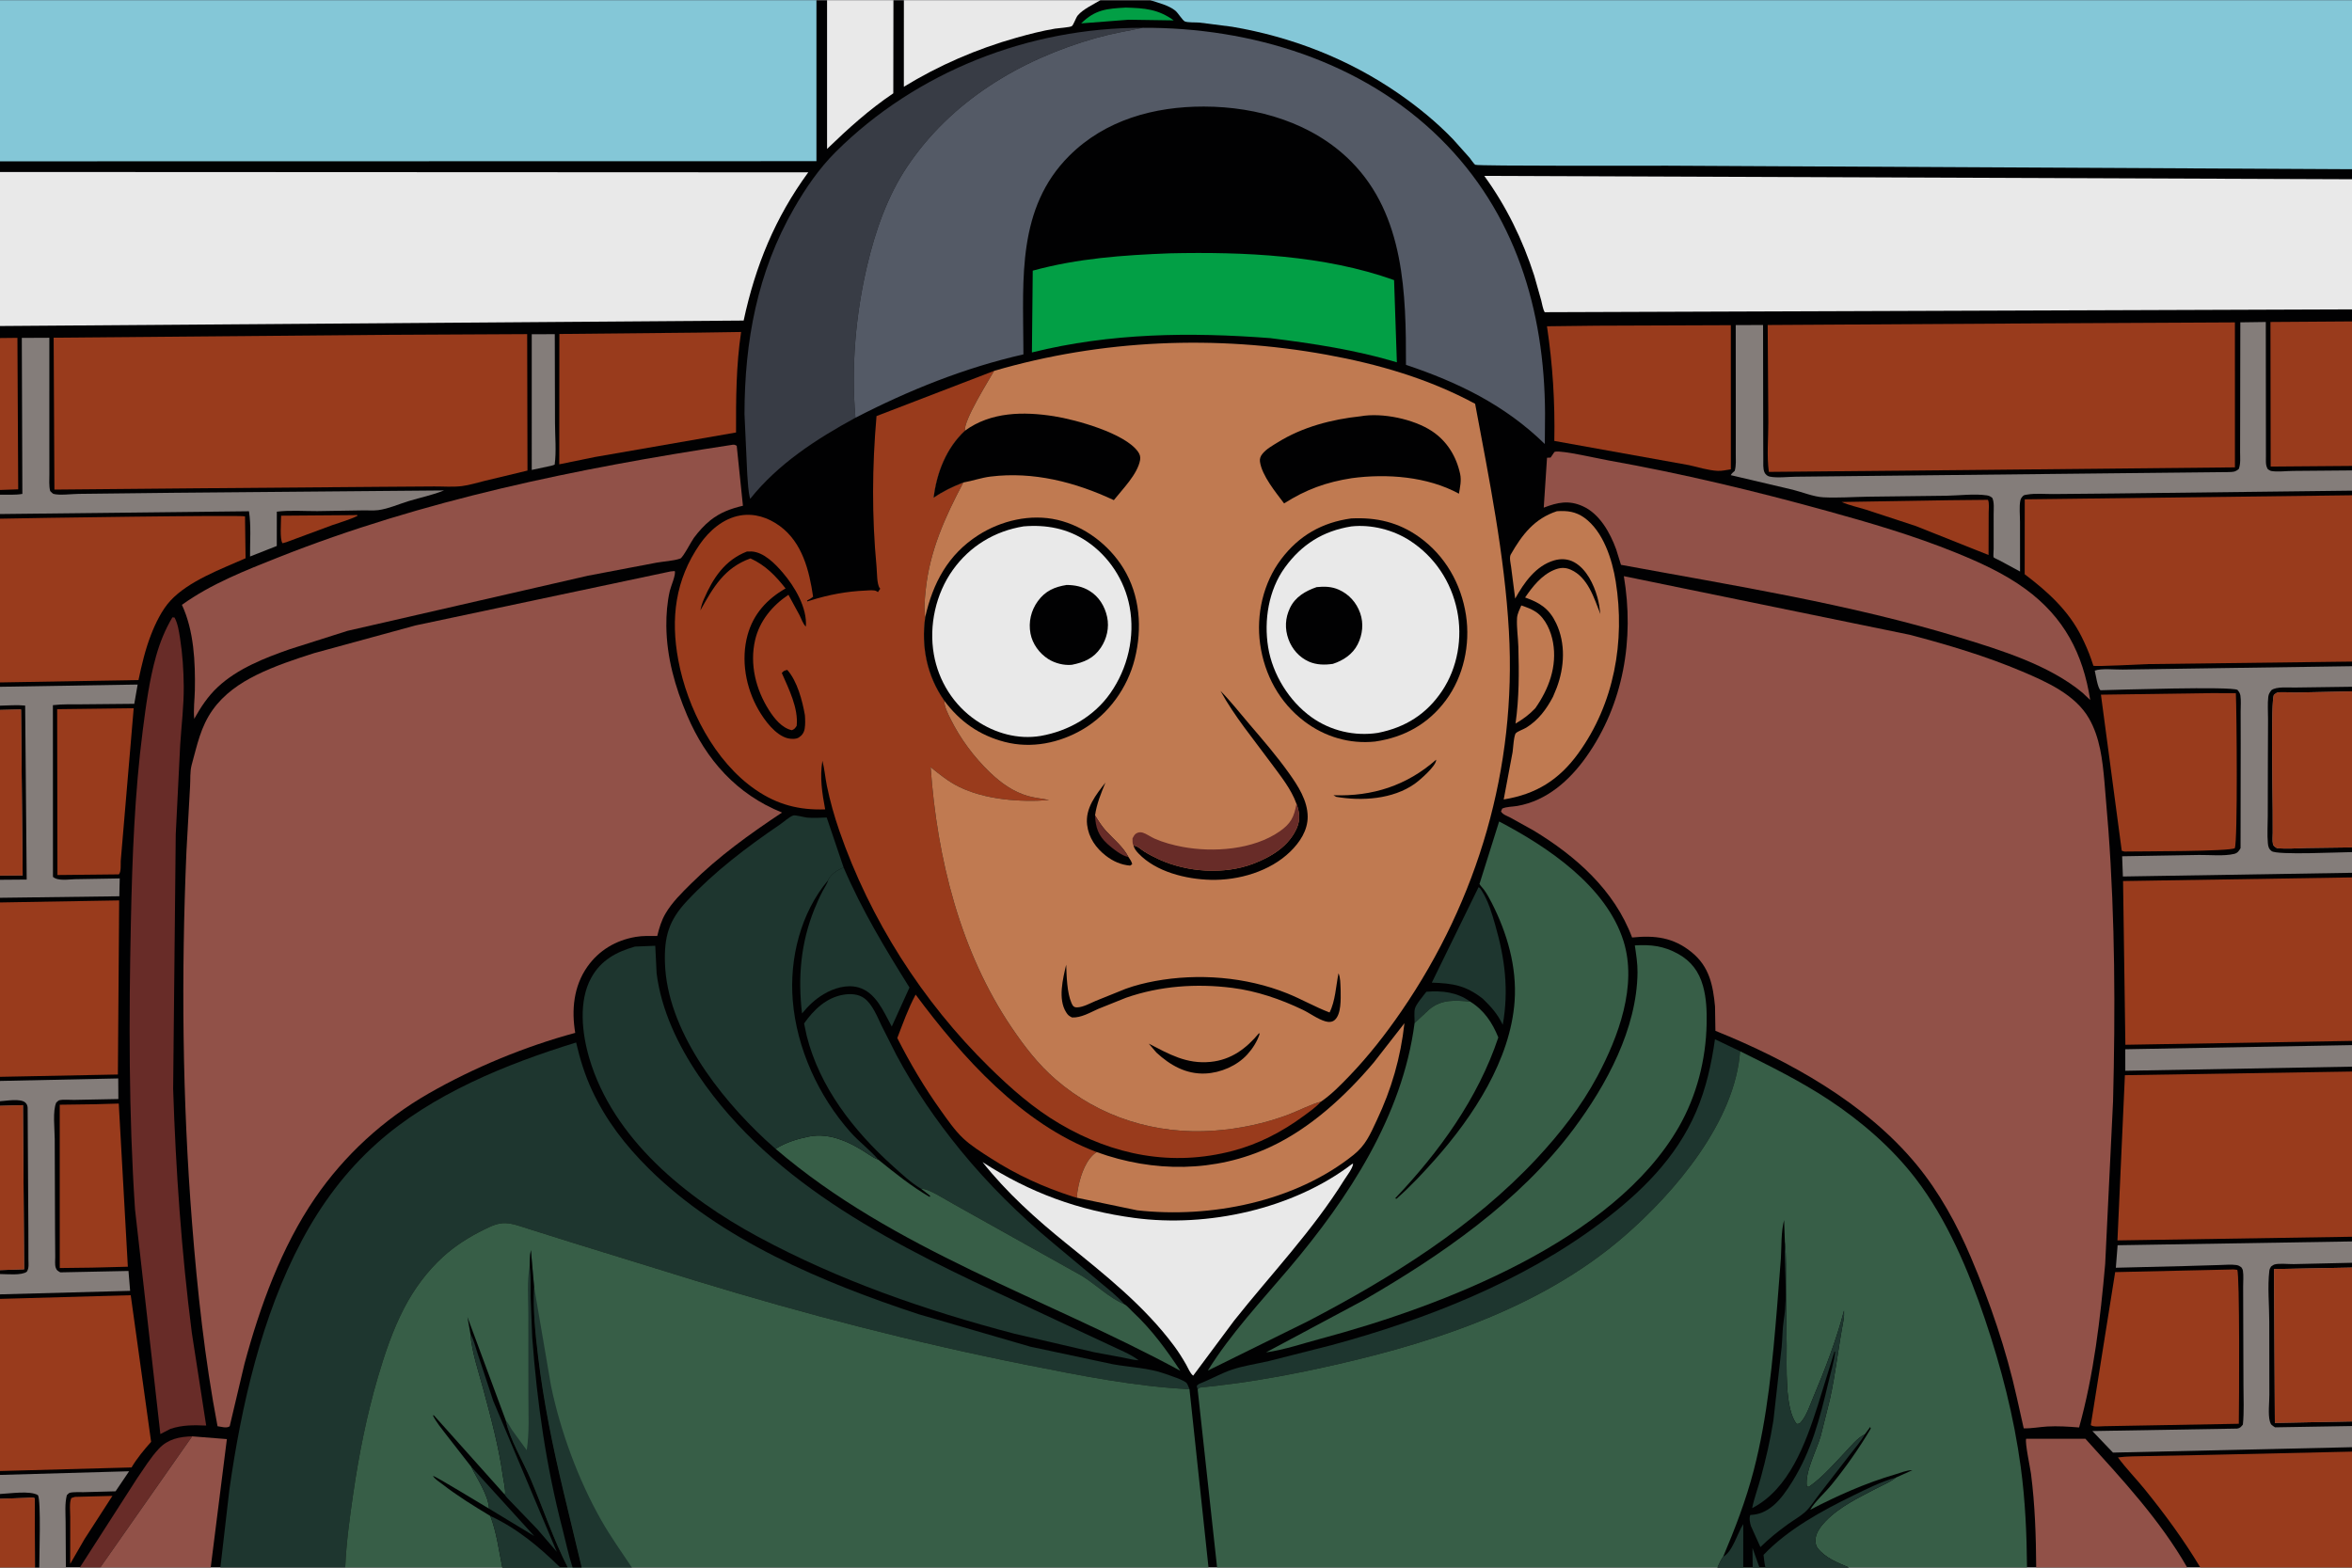
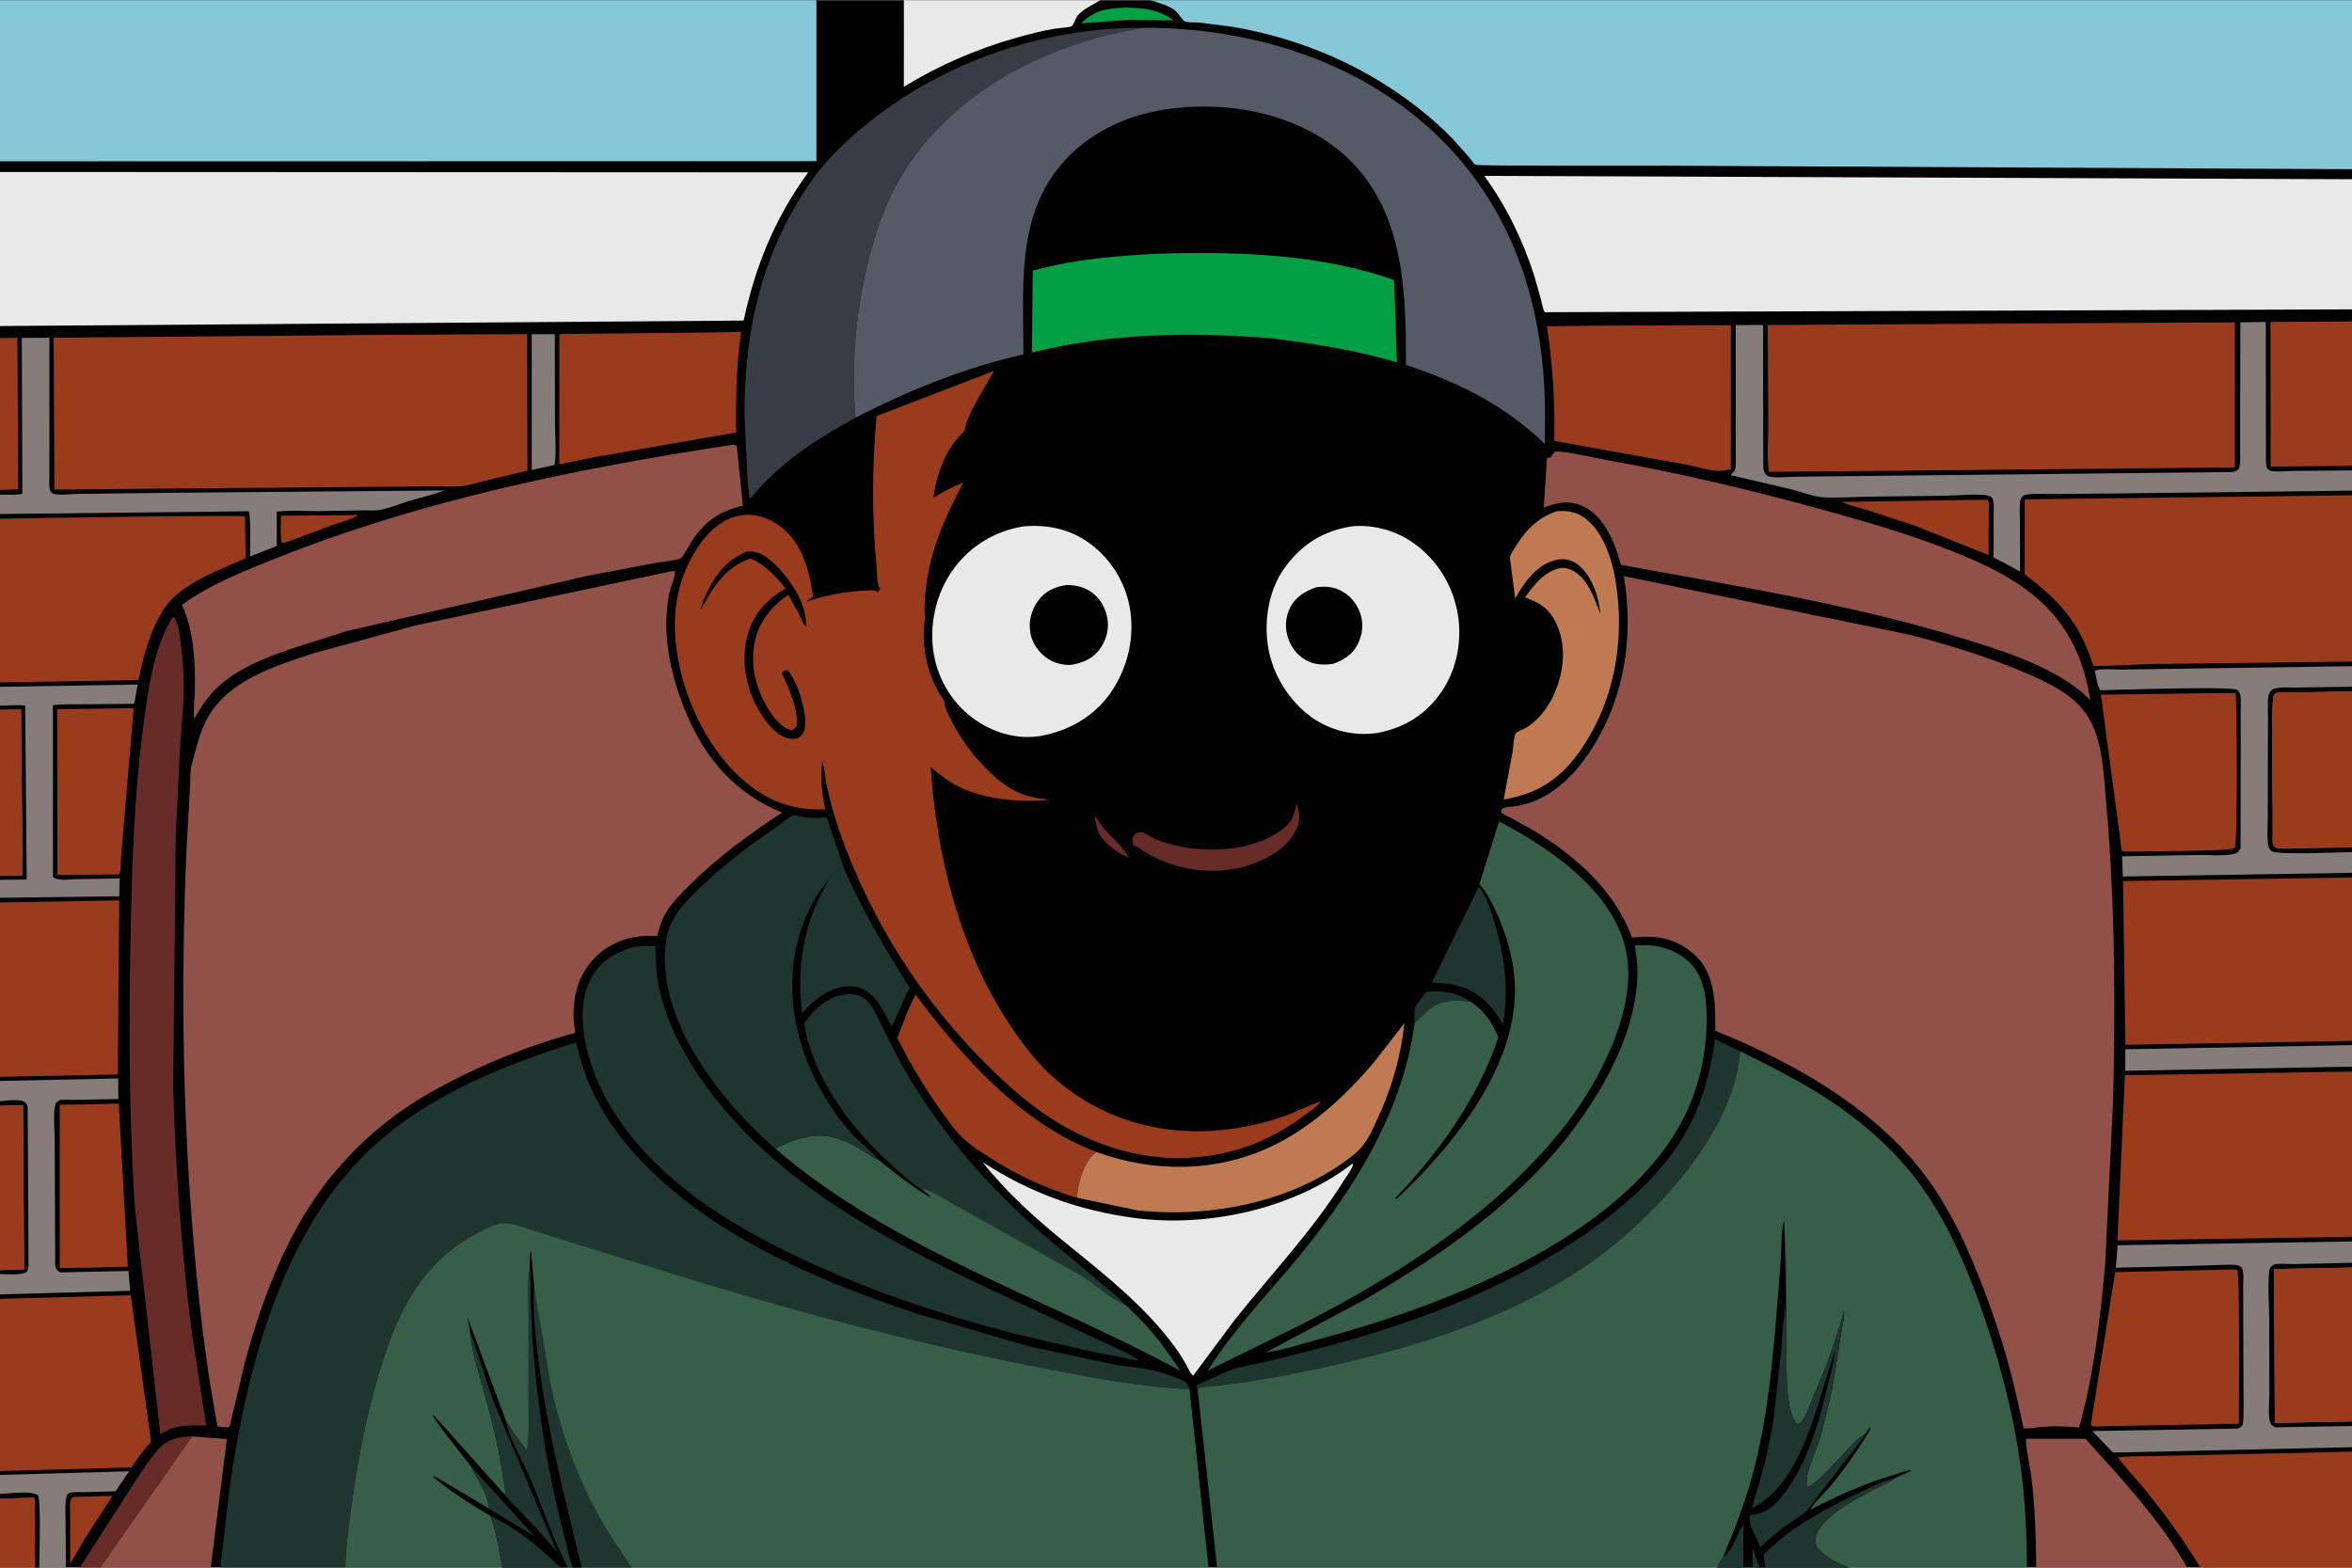
<svg xmlns="http://www.w3.org/2000/svg" version="1.1" style="display: block;" viewBox="0 0 2048 1365" width="1536" height="1024">
  <path transform="translate(0,0)" fill="rgb(1,1,2)" d="M 0 140.342 L -0 -0 L 710.919 0 L 720.167 0 L 777.957 -0 L 787.051 0 L 958.174 0 L 1001.57 0 L 2048 0 L 2048 147.207 L 2048 155.935 L 2048 269.279 L 2048 279.76 L 2048 405.615 L 2048 409.525 L 2048 427.155 L 2048 431.172 L 2048 576.024 L 2048 580.042 L 2048 597.942 L 2048 601.962 L 2048 737.853 L 2048 741.945 L 2048 759.969 L 2048 763.989 L 2048 906.387 L 2048 910.046 L 2048 928.793 L 2048 933.062 L 2048 1076.94 L 2048 1081.03 L 2048 1099.62 L 2048 1103.79 L 2048 1237.8 L 2048 1241.8 L 2048 1260.23 L 2048 1264.08 L 2048 1365 L 1915.94 1365 L 1904.5 1365 L 1773.02 1365 L 1765.02 1365 L 1609.91 1365 L 1537.26 1365 L 1532.05 1365 L 1526.15 1365 L 1517.93 1365 L 1495.45 1365 L 1059.78 1365 L 1052.3 1365 L 550.216 1365 L 506.516 1365 L 498.563 1365 L 494.415 1365 L 487.806 1365 L 437.401 1365 L 300.612 1365 L 191.902 1365 L 183.474 1365 L 87.319 1365 L 69.513 1365 L 57.364 1365 L 34.182 1365 L 30.422 1365 L -0 1365 L 0 1305.17 L 0 1300.99 L 0 1284.37 L -0 1280.99 L 0 1131.06 L 0 1127.11 L 0 1109.42 L -0 1106.02 L 0 962.925 L 0 958.929 L 0 941.248 L -0 937.665 L 0 785.791 L 0 781.735 L 0 766.057 L -0 762.377 L 0 618.147 L 0 614.405 L 0 597.963 L -0 594.17 L 0 451.572 L -0 447.517 L 0 430.662 L -0 426.559 L 0 294.236 L -0 283.771 L 0 149.614 L 0 140.342 z" />
  <path transform="translate(0,0)" fill="rgb(30,54,47)" d="M 1231.74 890.866 C 1231.83 887.293 1231.16 881.521 1232.05 878.221 C 1233.08 874.364 1239.52 866.853 1242.03 863.563 C 1255.72 862.474 1268.79 863.915 1280.17 872.167 C 1267.08 870.983 1255.37 869.956 1244.58 878.928 L 1231.74 890.866 z" />
  <path transform="translate(0,0)" fill="rgb(2,159,69)" d="M 980.321 6.443 C 996.646 6.916 1008.37 7.737 1022.04 17.6 L 982.772 17.009 L 941.431 20.206 C 953.672 8.131 963.767 7.336 980.321 6.443 z" />
  <path transform="translate(0,0)" fill="rgb(153,59,28)" d="M 307.518 448.474 L 311 448.337 L 311.264 449.078 C 304.563 452.495 296.623 454.569 289.522 457.116 L 249.321 472.027 L 246 472.957 C 243.42 469.505 244.814 454.026 244.786 448.96 L 307.518 448.474 z" />
  <path transform="translate(0,0)" fill="rgb(153,59,28)" d="M 65.249 1303.5 L 97.877 1302.64 L 73.545 1340.34 L 61.134 1361.84 L 61.154 1321.02 C 61.167 1316.44 60.189 1308.53 62.126 1304.5 L 65.249 1303.5 z" />
  <path transform="translate(0,0)" fill="rgb(153,59,28)" d="M 0 294.236 L 15.169 294.069 L 15.852 425.993 L -0 426.559 L 0 294.236 z" />
  <path transform="translate(0,0)" fill="rgb(104,44,40)" d="M 69.513 1365 L 119.106 1287.79 C 125.211 1278.97 131.023 1269.35 138.379 1261.5 C 146.233 1253.11 156.31 1251.05 167.319 1250.78 L 87.319 1365 L 69.513 1365 z" />
  <path transform="translate(0,0)" fill="rgb(132,125,122)" d="M 463.018 290.949 L 483.074 290.863 L 483.264 368.136 C 483.301 379.803 484.554 393.056 482.984 404.5 L 479.88 405.5 L 463.022 409.11 L 463.018 290.949 z" />
-   <path transform="translate(0,0)" fill="rgb(192,122,81)" d="M 1324.68 527.131 C 1329.02 528.59 1333.67 530.249 1337.48 532.826 C 1345.85 538.491 1350.62 549.805 1352.31 559.458 C 1355.96 580.263 1348.66 599.805 1336.89 616.615 C 1331.63 622.207 1326.19 626.165 1319.63 630.016 C 1322.81 607.718 1322.74 585.616 1322.11 563.146 C 1321.87 554.937 1320.48 546.209 1320.96 538.085 C 1321.18 534.412 1323.23 530.478 1324.68 527.131 z" />
  <path transform="translate(0,0)" fill="rgb(153,59,28)" d="M 1696.77 435.5 L 1730.97 435.149 C 1732.36 437.363 1731.64 443.81 1731.64 446.501 L 1731.53 483.209 L 1668.19 457.969 L 1624.86 443.734 C 1617.83 441.526 1610.28 439.976 1603.53 437.013 L 1696.77 435.5 z" />
  <path transform="translate(0,0)" fill="rgb(30,54,47)" d="M 1287.45 772.5 C 1288.73 773.18 1288.99 773.612 1289.74 774.812 L 1290.3 775.712 C 1296.06 784.818 1299.02 795.189 1301.98 805.474 C 1310.44 834.782 1313.88 862.112 1308.52 892.34 C 1304.01 882.927 1298.54 876.809 1291.13 869.644 C 1276.25 858.003 1265.08 856.228 1246.75 855.642 L 1287.45 772.5 z" />
  <path transform="translate(0,0)" fill="rgb(132,125,122)" d="M 2048 910.046 L 2048 928.793 L 1850.6 932.389 L 1850.58 913.656 L 2048 910.046 z" />
  <path transform="translate(0,0)" fill="rgb(132,125,122)" d="M 0 1284.37 L 112.426 1281.19 L 100.622 1298.65 L 72.904 1299.39 C 69.341 1299.49 63.799 1299.05 60.5 1300.01 C 60.01 1300.15 58.672 1301.6 58.206 1302 C 56.308 1309.41 57.107 1317.79 57.135 1325.4 L 57.364 1365 L 34.182 1365 L 30.422 1365 L -0 1365 L 0 1305.17 L 0 1300.99 L 0 1284.37 z" />
  <path transform="translate(0,0)" fill="rgb(1,1,2)" d="M 0 1300.99 C 8.368 1300.65 26.113 1297.81 33.06 1302 C 35.858 1307.02 34.166 1355.95 34.182 1365 L 30.422 1365 L 30.229 1304.7 C 28.493 1303.71 24.95 1304.31 22.886 1304.38 L 0 1305.17 L 0 1300.99 z" />
  <path transform="translate(0,0)" fill="rgb(153,59,28)" d="M 0 1305.17 L 22.886 1304.38 C 24.95 1304.31 28.493 1303.71 30.229 1304.7 L 30.422 1365 L -0 1365 L 0 1305.17 z" />
-   <path transform="translate(0,0)" fill="rgb(233,233,233)" d="M 720.167 0 L 777.957 -0 L 777.836 81.101 C 756.618 95.405 738.513 111.824 720.168 129.54 L 720.167 0 z" />
  <path transform="translate(0,0)" fill="rgb(233,233,233)" d="M 787.051 0 L 958.174 0 C 952.093 3.696 943.061 7.813 938.519 13.191 C 936.776 15.255 934.826 21.476 933.299 22.581 C 931.759 23.695 921.512 24.304 918.735 24.767 C 907.278 26.677 896.091 29.585 884.917 32.728 C 850.739 42.342 817.287 56.822 787.03 75.404 L 787.051 0 z" />
  <path transform="translate(0,0)" fill="rgb(30,54,47)" d="M 734.581 755.371 C 750.447 792.397 770.638 825.823 791.92 859.89 L 776.5 893.897 C 769.453 881.035 762.715 863.926 747.224 859.733 C 737.186 857.016 725.832 860.501 717.194 865.701 C 709.593 870.277 703.994 875.621 698.373 882.464 C 694.676 851.172 697.236 821.131 709.128 791.651 C 711.343 786.16 713.73 780.807 716.5 775.571 C 718.07 772.604 720.308 769.439 721.235 766.217 L 721.256 765.767 C 724.108 760.75 729.342 757.444 734.581 755.371 z" />
  <path transform="translate(0,0)" fill="rgb(145,81,72)" d="M 167.319 1250.78 L 197.553 1253.18 L 183.474 1365 L 87.319 1365 L 167.319 1250.78 z" />
  <path transform="translate(0,0)" fill="rgb(153,59,28)" d="M 82.485 961.542 L 103.405 960.952 L 111.321 1103.05 L 80.226 1103.84 L 52.03 1104.19 L 52.007 961.955 L 82.485 961.542 z" />
  <path transform="translate(0,0)" fill="rgb(153,59,28)" d="M 49.778 617.482 L 116.415 616.644 L 105.118 749.751 C 104.993 753.007 105.592 759.05 103.5 761.347 L 50.016 761.906 L 49.778 617.482 z" />
  <path transform="translate(0,0)" fill="rgb(153,59,28)" d="M 2048 405.615 L 1977.19 406.182 L 1976.99 280.256 L 2048 279.76 L 2048 405.615 z" />
  <path transform="translate(0,0)" fill="rgb(153,59,28)" d="M 937.694 1042.99 L 934 1041.93 C 908.188 1033.57 885.115 1023.03 862.308 1008.31 C 854.314 1003.15 845.483 997.676 838.545 991.107 C 831.313 984.26 825.037 975.12 819.252 967.024 C 804.973 947.043 792.393 925.794 781.312 903.888 C 786.361 890.825 790.654 878.483 797.287 866.059 C 837.923 920.709 889.541 978.602 954.918 1003.19 C 945.925 1009.01 941.32 1022.42 939.156 1032.44 C 938.394 1035.97 937.79 1039.38 937.694 1042.99 z" />
  <path transform="translate(0,0)" fill="rgb(132,125,122)" d="M 0 430.662 C 6.32 430.575 13.267 431.067 19.479 429.994 L 18.988 294.111 L 42.966 294.001 L 42.959 387.659 L 42.986 412.797 C 42.991 417.578 42.508 422.869 43.685 427.5 C 44.262 428.002 45.89 429.768 46.5 429.948 C 51.663 431.472 62.828 429.988 68.598 429.96 L 152 429.008 L 386.635 426.967 C 376.837 430.948 366.083 433.128 355.953 436.211 C 347.53 438.774 337.867 443.072 329.179 444.132 C 324.661 444.684 319.783 444.195 315.203 444.34 L 276.274 444.973 C 264.866 445.027 252.293 444.033 241.044 445.466 L 241.009 475.321 L 217.729 484.504 C 217.616 471.782 218.761 457.623 216.8 445.105 L -0 447.517 L 0 430.662 z" />
  <path transform="translate(0,0)" fill="rgb(145,81,72)" d="M 1773.02 1365 C 1772.85 1337.69 1771.97 1310.54 1768.49 1283.41 C 1767.82 1278.21 1763.07 1256.17 1764.27 1252.91 L 1815.84 1252.87 C 1847.69 1288.01 1880.84 1323.6 1904.5 1365 L 1773.02 1365 z" />
  <path transform="translate(0,0)" fill="rgb(132,125,122)" d="M 0 597.963 L 119.855 596.015 L 116.926 612.8 L 72.155 613.223 C 63.581 613.321 54.548 612.944 46.055 613.971 L 46.113 763.5 C 50.39 767.351 59.807 765.694 65.225 765.551 L 104.255 764.867 L 103.901 780.412 L 0 781.735 L 0 766.057 L -0 762.377 L 0 618.147 L 0 614.405 L 0 597.963 z" />
  <path transform="translate(0,0)" fill="rgb(1,1,2)" d="M 0 614.405 C 7.196 614.262 14.756 613.623 21.91 614.331 L 23.243 765.875 L 0 766.057 L -0 762.377 L 19.726 762.221 L 18.324 617.712 L 0 618.147 L 0 614.405 z" />
  <path transform="translate(0,0)" fill="rgb(153,59,28)" d="M 0 618.147 L 18.324 617.712 L 19.726 762.221 L -0 762.377 L 0 618.147 z" />
  <path transform="translate(0,0)" fill="rgb(132,125,122)" d="M 0 941.248 L 102.958 939.068 L 103.075 956.994 L 64.384 957.753 C 60.759 957.84 54.908 957.188 51.5 958.085 C 50.942 958.232 49.566 959.586 49.033 960 C 45.653 967.112 47.637 983.403 47.647 991.772 L 47.928 1071.06 L 48.092 1094.43 C 48.123 1097.19 47.631 1101.27 48.52 1103.86 C 49.395 1106.4 50.278 1106.59 52.5 1107.96 L 111.877 1106.75 L 113.307 1124.06 L 0 1127.11 L 0 1109.42 L -0 1106.02 L 0 962.925 L 0 958.929 L 0 941.248 z" />
  <path transform="translate(0,0)" fill="rgb(1,1,2)" d="M 0 958.929 C 5.468 958.602 17.694 956.31 21.984 960.03 C 23.364 961.226 24.004 962.828 24.07 964.649 L 24.703 1070.9 L 24.753 1096.65 C 24.754 1100.34 25.443 1104.17 23.374 1107.38 C 18.956 1110.84 5.81 1109.44 0 1109.42 L -0 1106.02 L 21.021 1105.29 L 20.001 962.336 L 0 962.925 L 0 958.929 z" />
  <path transform="translate(0,0)" fill="rgb(153,59,28)" d="M 0 962.925 L 20.001 962.336 L 21.021 1105.29 L -0 1106.02 L 0 962.925 z" />
  <path transform="translate(0,0)" fill="rgb(30,54,47)" d="M 1042.86 1209.97 L 1042.05 1207 C 1043.28 1205.05 1045.4 1204.56 1047.42 1203.72 C 1055.88 1200.21 1064.3 1195.49 1072.91 1192.62 C 1083.07 1189.24 1094.45 1187.61 1104.92 1185.19 L 1159.31 1171.39 C 1241.3 1149.2 1325.54 1116.14 1393.81 1064.84 C 1428.49 1038.78 1459.49 1008.59 1476.89 968.015 C 1485.6 947.723 1490.22 926.7 1493.31 904.948 L 1515.19 915.393 C 1510.82 976.51 1458.76 1037.91 1414.34 1076.45 C 1339.29 1141.56 1238.72 1172.46 1143.17 1192.74 C 1112.4 1199.27 1081.58 1204.46 1050.29 1207.71 C 1048.31 1207.91 1044.81 1207.7 1043.55 1209.16 L 1042.86 1209.97 z" />
  <path transform="translate(0,0)" fill="rgb(192,122,81)" d="M 954.918 1003.19 C 1004.26 1021.08 1058.18 1021.11 1106.2 998.699 C 1141.16 982.383 1171.48 954.391 1196.22 925.177 L 1222.91 890.965 C 1219.55 921.161 1211.75 948.134 1198.77 975.636 C 1193.02 987.818 1189.25 997.124 1178.61 1005.65 C 1127.53 1046.58 1054.12 1061.03 990.173 1053.92 L 937.694 1042.99 C 937.79 1039.38 938.394 1035.97 939.156 1032.44 C 941.32 1022.42 945.925 1009.01 954.918 1003.19 z" />
  <path transform="translate(0,0)" fill="rgb(192,122,81)" d="M 1355.67 445.062 C 1364.6 444.445 1372.04 445.359 1379.5 450.699 C 1396.01 462.523 1403.83 487.097 1406.89 506.248 C 1415.23 558.393 1405.61 612.719 1374.26 655.965 C 1357.54 679.042 1337.5 691.569 1309.34 696.101 L 1317.1 654.798 C 1317.51 651.949 1318.17 640.134 1319.94 638.377 C 1321.71 636.62 1326.62 635.012 1328.96 633.561 C 1339.63 626.95 1346.45 617.632 1352.25 606.721 L 1355.5 598.873 C 1362.24 580.885 1363.42 560.355 1355.04 542.667 C 1349.02 529.953 1340.94 524.755 1327.98 520.201 C 1334.46 510.743 1342.31 500.734 1353.19 496.219 C 1358.26 494.116 1362.62 493.736 1367.72 495.979 C 1382.65 502.555 1388.05 520.681 1393.54 534.636 C 1392.96 529.632 1392.28 524.833 1390.92 519.974 C 1387.76 508.692 1381.41 495.397 1370.76 489.5 C 1365.35 486.503 1359.16 486.173 1353.26 487.902 C 1337.24 492.597 1327.02 507.349 1319.34 521.142 L 1315.79 493.513 C 1315.42 490.627 1314.02 485.32 1315.51 482.719 C 1325.37 465.498 1336.07 451.497 1355.67 445.062 z" />
  <path transform="translate(0,0)" fill="rgb(30,54,47)" d="M 802.087 1035.21 C 793.199 1029.91 784.85 1022.05 777.17 1015.13 C 743.421 984.741 713.653 946.637 702.432 901.904 L 700.16 891.184 C 708.499 879.353 719.381 868.723 734.334 866.17 C 740.487 865.119 747.509 865.432 752.692 869.321 C 759.77 874.633 763.839 885.273 767.627 893.079 L 780.496 918.581 C 796.204 948.063 815.164 975.68 836.278 1001.54 C 860.525 1031.23 887.624 1058.01 917.073 1082.5 L 956.828 1115.73 C 964.185 1121.95 972.787 1128.4 979.03 1135.73 C 966.056 1130.31 954.399 1118.73 942.27 1111.13 L 830.294 1048.47 C 824.41 1045.42 808.342 1034.58 802.087 1035.21 z" />
  <path transform="translate(0,0)" fill="rgb(55,94,71)" d="M 675.34 1000.38 C 684.118 994.789 694.231 991.731 704.332 989.679 C 722.807 985.925 741.198 995.058 756.108 1005.06 C 758.969 1006.98 761.576 1008.62 764.812 1009.83 C 778.942 1021.28 793.74 1033.15 809.5 1042.29 L 809.963 1041.27 L 802.087 1035.21 C 808.342 1034.58 824.41 1045.42 830.294 1048.47 L 942.27 1111.13 C 954.399 1118.73 966.056 1130.31 979.03 1135.73 C 981.255 1136.79 984.364 1140.54 986.239 1142.28 C 1002.72 1157.63 1015.4 1174.98 1027.75 1193.67 C 909.976 1129.74 778.512 1088.84 675.34 1000.38 z" />
  <path transform="translate(0,0)" fill="rgb(153,59,28)" d="M 1925.39 603.491 L 1946.87 603.526 C 1947.59 619.106 1948.56 732.266 1945.95 738.5 C 1941.71 741.468 1864.02 741.232 1852.5 741.439 C 1850.53 741.564 1849.34 741.596 1847.5 740.717 L 1829.39 604.845 L 1925.39 603.491 z" />
  <path transform="translate(0,0)" fill="rgb(153,59,28)" d="M 608.255 289.518 L 645.317 288.96 C 640.966 318.071 640.829 347.135 640.901 376.49 L 517.77 397.905 L 486.966 404.215 L 487.071 290.709 L 608.255 289.518 z" />
  <path transform="translate(0,0)" fill="rgb(153,59,28)" d="M 0 785.791 L 103.77 784.013 L 102.645 935.644 L -0 937.665 L 0 785.791 z" />
  <path transform="translate(0,0)" fill="rgb(153,59,28)" d="M 1942.67 1105.47 C 1944.52 1105.24 1946.24 1105.53 1948.07 1105.78 C 1950.35 1109.77 1949.73 1223.06 1949.45 1239.83 L 1832.25 1241.94 C 1828.97 1241.99 1823.05 1242.89 1820.55 1241 L 1841.78 1107.75 L 1942.67 1105.47 z" />
  <path transform="translate(0,0)" fill="rgb(132,125,122)" d="M 2048 427.155 L 1842.42 429.601 L 1788.24 430.105 C 1781 430.179 1772.27 429.334 1765.18 430.572 C 1764.03 430.773 1762.45 430.844 1761.61 431.705 C 1760.45 432.9 1759.58 433.999 1759.23 435.662 C 1758.1 441.186 1758.93 448.611 1758.92 454.325 L 1758.96 497.586 L 1740.76 487.754 C 1740.1 487.405 1736.24 485.716 1735.95 485.238 C 1735.49 484.446 1735.97 479.388 1735.97 477.973 L 1735.96 447.813 C 1735.94 443.343 1736.64 437.574 1734.83 433.5 C 1733.18 432.131 1732.01 431.548 1729.88 431.234 C 1719.3 429.678 1705.67 431.409 1694.81 431.58 L 1626.48 432.411 C 1613.62 432.608 1600.4 433.591 1587.6 432.944 C 1579.32 432.526 1569.3 428.422 1561.18 426.387 L 1507.06 413.647 C 1507.91 412.069 1509.17 411.087 1510.5 409.933 C 1511.9 405.14 1511.4 399.843 1511.41 394.877 L 1511.44 370.116 L 1511.38 282.965 L 1535.18 282.886 L 1535.31 376.872 L 1535.39 399.73 C 1535.41 403.151 1535.02 408.09 1536.41 411.198 C 1537.27 413.103 1538.95 414.495 1541 414.928 C 1547.41 416.283 1557.37 415.039 1564.17 415.008 L 1638.2 414.204 L 1841.99 412.015 L 1940.21 410.984 C 1944.48 410.819 1945.97 411.054 1949.38 408.341 C 1951.17 403.773 1950.56 398.344 1950.56 393.5 L 1950.61 367.122 L 1950.76 280.572 L 1972.94 280.258 L 1973.03 372.967 L 1973.06 397.218 C 1973.09 401.111 1972.53 405.106 1974.73 408.5 C 1975.44 408.883 1976.77 409.861 1977.5 409.999 C 1983 411.041 1990.73 410.01 1996.5 409.972 L 2048 409.525 L 2048 427.155 z" />
  <path transform="translate(0,0)" fill="rgb(153,59,28)" d="M 2048 1264.08 L 2048 1365 L 1915.94 1365 C 1901.58 1341.07 1885.08 1318.57 1867.52 1296.9 C 1859.92 1287.51 1851.37 1278.88 1844.21 1269.14 C 1852.4 1268 1860.97 1268.26 1869.24 1267.97 L 1920.99 1266.96 L 2048 1264.08 z" />
  <path transform="translate(0,0)" fill="rgb(153,59,28)" d="M 1390.52 283.478 L 1507.13 283.05 L 1507.15 408.579 C 1503.54 409.089 1499.38 410.098 1495.74 409.92 C 1487.59 409.523 1478.81 406.763 1470.8 404.954 L 1353.42 383.847 C 1354.06 349.883 1352.04 317.641 1347.03 283.997 L 1390.52 283.478 z" />
  <path transform="translate(0,0)" fill="rgb(153,59,28)" d="M 0 1131.06 L 113.835 1127.86 L 131.579 1255.57 C 125.382 1262.55 119.305 1269.81 114.547 1277.86 L -0 1280.99 L 0 1131.06 z" />
  <path transform="translate(0,0)" fill="rgb(233,233,233)" d="M 1177.4 1013.5 L 1178.23 1013.41 C 1177.74 1017.63 1172.9 1023.59 1170.52 1027.41 C 1142.84 1071.84 1106.98 1109.24 1074.6 1150.02 L 1038.97 1197.91 C 1036.35 1196.03 1034.42 1191.08 1032.81 1188.25 C 1029.59 1182.61 1026.2 1177.21 1022.33 1172 C 996.413 1137.1 962.02 1109.92 928.475 1082.77 C 902.175 1061.54 876.564 1038.5 855.544 1011.93 C 896.748 1038.58 939.144 1054.06 987.787 1060.57 C 1051.47 1069.09 1125.99 1052.82 1177.4 1013.5 z" />
  <path transform="translate(0,0)" fill="rgb(132,125,122)" d="M 2048 1081.03 L 2048 1099.62 L 2048 1103.79 L 2048 1237.8 L 2048 1241.8 L 2048 1260.23 L 1839.87 1264.93 L 1821.93 1246.17 L 1948 1244.02 C 1950.63 1243.66 1951.45 1242.39 1953 1240.5 C 1954.1 1229.4 1953.51 1218 1953.49 1206.85 L 1953.3 1149.11 L 1953.22 1120.13 C 1953.2 1115.87 1953.7 1110.68 1953.01 1106.5 C 1952.8 1105.27 1952.26 1104.52 1951.59 1103.5 C 1950.32 1102.57 1949.04 1101.83 1947.46 1101.6 C 1942.76 1100.9 1937.34 1101.47 1932.57 1101.57 L 1902.8 1102.46 L 1842.37 1103.94 L 1843.91 1084.34 L 2048 1081.03 z" />
  <path transform="translate(0,0)" fill="rgb(1,1,2)" d="M 2048 1241.8 L 1981 1242.92 C 1978.28 1241.1 1977.35 1240.93 1976.46 1237.69 C 1974.78 1231.64 1976.06 1221.11 1976.04 1214.53 L 1975.96 1150.8 C 1975.96 1136.53 1974.34 1120.54 1976.03 1106.5 C 1976.18 1105.19 1976.81 1104 1977.5 1102.89 C 1978.32 1102.39 1979.63 1101.34 1980.5 1101.09 C 1984.61 1099.91 1992.76 1100.86 1997.25 1100.77 L 2048 1099.62 L 2048 1103.79 L 1980.1 1105.09 L 1980.83 1239.09 L 2048 1237.8 L 2048 1241.8 z" />
  <path transform="translate(0,0)" fill="rgb(153,59,28)" d="M 2048 1237.8 L 1980.83 1239.09 L 1980.1 1105.09 L 2048 1103.79 L 2048 1237.8 z" />
  <path transform="translate(0,0)" fill="rgb(132,125,122)" d="M 2048 580.042 L 2048 597.942 L 2048 601.962 L 2048 737.853 L 2048 741.945 L 2048 759.969 L 1848.5 763.194 L 1847.85 745.575 L 1914.91 744.437 C 1924.09 744.309 1936.66 745.642 1945.44 743.5 C 1948.32 742.797 1949.56 740.949 1950.96 738.5 L 1951.09 647.187 L 1951.04 619.609 C 1951.03 615.063 1951.49 610.014 1950.82 605.551 C 1950.52 603.581 1949.53 602.198 1948.3 600.688 C 1942.87 597.43 1844.29 600.58 1828.92 600.992 C 1826.33 598.262 1824.99 587.883 1824 583.893 C 1829.67 581.756 1841.98 583.107 1848.39 582.977 L 1922.01 581.885 L 2048 580.042 z" />
  <path transform="translate(0,0)" fill="rgb(1,1,2)" d="M 2048 741.945 C 2037.9 741.973 1982.66 744.735 1978 741.065 C 1975.51 739.105 1975.02 737.16 1974.74 734.133 C 1974.04 726.53 1974.64 718.28 1974.65 710.618 L 1974.74 665.894 L 1974.89 626.205 C 1974.92 619.891 1974.37 612.897 1975.1 606.658 C 1975.37 604.315 1976.46 602.667 1977.88 600.851 C 1982.34 597.637 1992.55 598.721 1998.09 598.623 L 2048 597.942 L 2048 601.962 L 1998.01 603.009 C 1994.15 603.068 1985.85 602.028 1982.5 603.22 C 1981.79 603.474 1980.69 604.526 1980.03 605 C 1977.18 609.995 1978.91 692.99 1978.93 705.175 L 1978.97 724.982 C 1978.98 728.04 1978.52 732.017 1979.17 734.931 C 1979.62 736.928 1981.01 737.401 1982.58 738.5 C 1991.08 739.363 1999.96 738.598 2008.5 738.38 L 2048 737.853 L 2048 741.945 z" />
  <path transform="translate(0,0)" fill="rgb(153,59,28)" d="M 2048 737.853 L 2008.5 738.38 C 1999.96 738.598 1991.08 739.363 1982.58 738.5 C 1981.01 737.401 1979.62 736.928 1979.17 734.931 C 1978.52 732.017 1978.98 728.04 1978.97 724.982 L 1978.93 705.175 C 1978.91 692.99 1977.18 609.995 1980.03 605 C 1980.69 604.526 1981.79 603.474 1982.5 603.22 C 1985.85 602.028 1994.15 603.068 1998.01 603.009 L 2048 601.962 L 2048 737.853 z" />
  <path transform="translate(0,0)" fill="rgb(2,159,69)" d="M 1018.61 220.454 C 1082.8 219.053 1152.95 221.959 1213.89 243.786 L 1216.32 315.366 C 1180.16 304.524 1143.3 298.993 1105.94 294.307 C 1036.11 289.011 966.934 289.777 898.54 306.786 L 899.265 235.548 C 938.668 224.781 977.973 222.031 1018.61 220.454 z" />
  <path transform="translate(0,0)" fill="rgb(153,59,28)" d="M 0 451.572 C 25.078 450.972 211.06 448.237 213.345 449.556 L 213.835 486.028 C 192.763 495.365 164.212 505.798 148.322 523.053 C 140.975 531.031 135.371 542.658 131.455 552.756 C 126.513 565.502 123.408 578.766 120.58 592.11 L -0 594.17 L 0 451.572 z" />
  <path transform="translate(0,0)" fill="rgb(104,44,40)" d="M 150.11 537.5 L 151.961 537.638 C 154.832 542.906 155.828 549.7 156.753 555.57 C 158.934 569.423 159.862 583.389 159.991 597.407 C 160.151 614.716 157.953 631.648 156.88 648.86 L 153.032 726.373 L 150.765 948.182 C 153.049 1019.04 158.023 1090.16 167.017 1160.5 L 179.529 1241.39 C 168.654 1240.92 159.012 1240.81 148.483 1244.23 L 139.636 1248.79 L 117.563 1052.93 C 112.024 969.614 112.214 886.299 113.967 802.862 C 115.139 747.133 117.195 690.985 124.339 635.666 C 127.125 614.094 130.051 591.96 135.974 571 C 139.308 559.198 143.844 548.055 150.11 537.5 z" />
  <path transform="translate(0,0)" fill="rgb(55,94,71)" d="M 1423.53 823.203 C 1437.52 822.372 1448.7 823.627 1461.19 830.572 C 1472.56 836.89 1479.4 846.009 1482.87 858.485 C 1485.91 869.386 1486.26 880.278 1486.04 891.51 C 1485.45 922.753 1477.34 954.354 1461.74 981.486 C 1404.9 1080.29 1255.88 1137.4 1150.26 1165.68 C 1134.69 1169.82 1118.35 1175.44 1102.39 1177.65 L 1187.27 1132.26 C 1254.82 1093.2 1323.02 1046.32 1370.23 983.072 C 1398.91 944.643 1425.34 895.83 1425.87 846.751 C 1425.96 838.939 1424.64 830.919 1423.53 823.203 z" />
  <path transform="translate(0,0)" fill="rgb(30,54,47)" d="M 675.34 1000.38 L 666.352 992.354 C 625.634 954.394 580.852 896.51 579.008 838.589 C 578.277 815.597 582.298 801.451 598.284 784.402 C 622.14 758.96 650.226 737.586 679 718.039 C 682.125 715.916 687.364 711.166 690.773 710.027 C 692.448 709.468 700.272 711.663 702.734 711.893 C 708.348 712.418 714.223 711.987 719.86 711.813 L 734.581 755.371 C 729.342 757.444 724.108 760.75 721.256 765.767 L 721.235 766.217 C 697.225 794.706 687.294 834.355 690.294 871.141 C 693.708 913.004 712.724 954.483 740.467 985.772 C 748.022 994.292 757.544 1001.29 764.812 1009.83 C 761.576 1008.62 758.969 1006.98 756.108 1005.06 C 741.198 995.058 722.807 985.925 704.332 989.679 C 694.231 991.731 684.118 994.789 675.34 1000.38 z" />
  <path transform="translate(0,0)" fill="rgb(153,59,28)" d="M 2048 906.387 L 1850.67 909.743 L 1848.65 767.165 L 2048 763.989 L 2048 906.387 z" />
  <path transform="translate(0,0)" fill="rgb(153,59,28)" d="M 2048 933.062 L 2048 1076.94 L 1843.77 1080.13 L 1850.26 936.245 L 2048 933.062 z" />
  <path transform="translate(0,0)" fill="rgb(56,60,69)" d="M 744.867 363.669 C 710.765 382.252 677.646 403.669 653.215 434.293 C 651.383 427.698 651.32 420.045 650.686 413.224 L 648.267 360.412 C 648.367 296.883 659.44 236.856 691.394 181.296 C 701.523 163.685 713.291 146.45 727.736 132.084 C 798.015 62.193 896.097 23.794 995.104 24.052 C 981.336 26.785 967.541 29.191 954.016 33.028 C 888.438 51.632 828.044 87.851 789.672 145.369 C 772.746 170.74 762.214 201.006 755.229 230.522 C 744.967 273.882 741.077 319.215 744.867 363.669 z" />
  <path transform="translate(0,0)" fill="rgb(30,54,47)" d="M 552.901 824.223 L 570.567 823.535 L 571.75 847.591 C 575.822 879.597 590.313 909.943 608.185 936.397 C 673.592 1033.21 783.884 1086.64 886.837 1134.18 L 964.871 1170.66 C 973.446 1174.86 983.967 1178.76 991.502 1184.54 C 987.097 1184.4 982.28 1183.01 977.928 1182.19 L 952.681 1177.49 L 883.353 1161.4 C 805.963 1141.1 730.378 1114.98 659.821 1076.81 C 597.526 1043.11 533.881 991.867 513.12 921.393 C 506.761 899.808 503.552 871.764 514.87 851.31 C 523.37 835.949 536.698 828.867 552.901 824.223 z" />
  <path transform="translate(0,0)" fill="rgb(145,81,72)" d="M 1353.48 393.5 L 1354.25 393.223 C 1359.97 391.929 1392.44 399.38 1400.35 400.787 C 1464.61 412.225 1528.12 427.476 1591 444.846 C 1628.54 455.214 1666.13 466.234 1702.27 480.852 C 1723.56 489.464 1745.15 499.229 1763.77 512.88 C 1797.26 537.436 1813.76 569.021 1820.05 609.501 L 1813.32 603.152 C 1784.47 579.095 1742.1 565.971 1706.65 555.143 C 1610.11 525.655 1510.47 510.06 1411.47 491.746 L 1407.26 478.24 C 1402 463.801 1392.9 447.353 1378.25 440.731 C 1366.01 435.198 1356.21 437.351 1344.21 441.965 L 1347.07 398.5 L 1350.19 398.331 L 1353.48 393.5 z" />
  <path transform="translate(0,0)" fill="rgb(153,59,28)" d="M 2048 431.172 L 2048 576.024 L 1870.23 578.208 C 1865.18 578.294 1824.99 580.564 1822.79 579.629 C 1822.6 579.545 1822.66 579.217 1822.6 579.012 L 1820.79 573.613 C 1818.48 567.003 1815.61 560.475 1812.47 554.217 C 1801.03 531.376 1783.05 515.143 1762.99 499.948 L 1763.04 434.716 L 2048 431.172 z" />
  <path transform="translate(0,0)" fill="rgb(145,81,72)" d="M 636.652 387.382 C 639.074 387.019 639.261 386.821 641.5 388.078 L 646.907 440.293 C 636.347 442.812 627.264 446.081 618.599 452.939 C 613.233 457.185 608.202 462.87 604.132 468.36 C 602.029 471.198 594.737 485.426 592.396 486.261 C 586.389 488.406 577.854 488.73 571.435 489.914 L 512.02 501.22 L 302.622 549.244 L 252.14 565.293 C 230.172 573.002 206.748 582.149 189.5 598.313 C 180.923 606.351 174.831 615.715 169.13 625.864 C 168.297 617.894 169.518 609.005 169.672 600.935 C 170.137 576.561 168.879 548.93 158.394 526.607 C 183.749 508.342 213.665 496.648 242.543 485.189 C 368.616 435.166 502.943 407.72 636.652 387.382 z" />
  <path transform="translate(0,0)" fill="rgb(55,94,71)" d="M 1280.17 872.167 C 1292.22 879.566 1299.48 890.528 1304.66 903.353 C 1286.92 956.566 1253.11 1003.17 1214.81 1043.5 L 1216 1043.88 C 1228.03 1033.3 1239.18 1021.38 1249.79 1009.4 C 1282.8 972.133 1315.25 922.789 1318.84 871.814 C 1320.95 841.916 1312.36 812.439 1298.85 786.006 C 1296.81 782.025 1294.66 778.127 1292.02 774.51 C 1291.22 773.416 1288.6 770.746 1288.25 769.628 C 1288.17 769.379 1288.42 769.136 1288.51 768.891 L 1305.37 715.28 C 1347.5 737.329 1398.59 771.507 1413.66 819.406 C 1425.85 858.138 1409.27 902.751 1390.94 937.078 C 1376.91 963.368 1358.48 986.92 1338.23 1008.67 C 1282.66 1068.34 1211.02 1112.87 1139.16 1150.37 L 1051.67 1193.55 C 1071.65 1161.31 1098.08 1133.26 1122.5 1104.41 C 1174.2 1043.31 1221.19 971.774 1231.74 890.866 L 1244.58 878.928 C 1255.37 869.956 1267.08 870.983 1280.17 872.167 z" />
  <path transform="translate(0,0)" fill="rgb(153,59,28)" d="M 1771.52 281.485 L 1946.05 280.612 L 1946.06 406.86 L 1713.26 409.203 L 1540.23 410.808 C 1538.33 397.226 1539.79 381.512 1539.76 367.672 L 1539.21 282.888 L 1771.52 281.485 z" />
  <path transform="translate(0,0)" fill="rgb(153,59,28)" d="M 331.592 291.477 L 459.027 290.826 L 459.316 409.666 L 422.032 418.626 C 415.566 420.184 408.712 422.382 402.126 423.193 C 394.398 424.145 385.904 423.439 378.077 423.489 L 330.324 423.823 L 173.75 425.084 L 47.385 426.228 L 46.712 293.949 L 331.592 291.477 z" />
  <path transform="translate(0,0)" fill="rgb(153,59,28)" d="M 1150.14 959.309 C 1146.12 963.969 1140.03 968.174 1135.07 971.829 C 1116.45 985.554 1095.91 996.225 1073.46 1002.13 C 1020.36 1016.09 969.345 1005.95 922.709 978.532 C 899.902 965.125 880.207 947.751 861.413 929.277 C 803.083 871.938 757.526 800.562 730.8 723.22 C 726.405 710.5 722.719 697.375 720.011 684.19 C 718.514 676.897 717.996 669.636 716.106 662.376 C 713.701 676.578 715.855 690.758 718.527 704.741 C 695.879 705.514 677.012 700.69 658.157 687.786 C 622.184 663.167 598.452 616.718 590.621 574.709 C 583.857 538.424 587.94 504.818 609.374 473.829 C 617.583 461.961 629.83 451.332 644.435 448.788 C 656.922 446.613 668.897 450.56 678.989 457.938 C 698.589 472.269 704.667 496.696 708.007 519.5 C 706.342 520.934 704.682 521.868 702.733 522.871 L 703 523.645 L 705.758 522.76 C 721.506 517.806 737.286 514.826 753.799 514.163 C 756.431 514.057 761.139 513.395 763.387 514.775 L 764.455 515.5 L 766.5 512.51 L 766.046 512.067 C 763.447 508.734 763.689 498.052 763.271 493.625 C 759.087 449.29 759.373 406.54 763.231 362.201 L 865.63 322.825 C 860.17 332.363 839.062 366.023 840.185 374.972 C 823.982 390.055 815.6 411.538 812.969 433.305 C 821.316 427.582 829.383 423.738 838.83 420.042 C 822.998 449.912 809.505 479.633 806.049 513.689 C 805.236 521.699 804.381 529.405 805.623 537.43 C 802.046 563.1 807.142 588.538 822.187 609.993 C 822.301 615.504 825.258 621.064 827.648 625.908 C 836.165 643.172 848.06 659.139 861.918 672.467 C 871.491 681.673 882.364 689.514 895.321 693.179 C 901.195 694.84 907.536 695.311 913.539 696.63 C 888.327 698.634 857.573 696.292 834.801 684.955 C 825.726 680.437 818.126 674.313 810.345 667.924 C 815.913 747.058 836.013 828.564 881.074 894.991 C 892.17 911.349 904.007 926.711 919.004 939.725 C 957.401 973.044 1006.47 988.184 1057.08 984.572 C 1079.38 982.981 1101.41 978.316 1122.32 970.379 C 1131.36 966.949 1140.9 961.771 1150.14 959.309 z" />
  <path transform="translate(0,0)" fill="rgb(1,1,2)" d="M 650.387 480.174 L 654.5 480.126 C 665.17 480.767 674.933 490.813 681.53 498.495 C 691.939 510.616 702.94 528.991 701.715 545.5 C 699.435 543.719 697.604 538.424 696.27 535.759 L 686.539 517.848 C 672.554 527.198 661.38 540.598 657.521 557.233 C 652.614 578.386 658.147 600.391 669.675 618.447 C 674.257 625.623 680.817 633.876 689.5 635.782 C 692.063 634.689 692.217 634.19 693.707 631.953 C 695.288 616.54 686.842 599.877 680.772 586 C 682.393 583.904 683.031 583.978 685.5 583.244 C 694.239 593.053 698.696 610.174 700.884 622.764 C 701.154 626.477 701.287 630.84 700.664 634.5 C 700.09 637.867 698.378 640.365 695.5 642.18 C 693.115 643.683 688.692 643.505 686 642.846 C 675.228 640.205 665.695 627.128 660.477 618.073 C 649.348 598.76 645.016 574.613 650.933 552.938 C 655.933 534.62 667.9 521.53 684.038 512.327 C 675.197 501.155 666.706 492.269 653.498 486.165 C 630.784 494.213 620.96 511.44 609.855 531.462 C 610.532 527.972 611.499 524.895 612.918 521.629 C 620.89 503.284 631.056 487.724 650.387 480.174 z" />
  <path transform="translate(0,0)" fill="rgb(84,90,102)" d="M 995.104 24.052 C 1089.29 23.566 1186.09 53.206 1254.17 120.515 C 1319.46 185.059 1344.92 269.677 1345.34 359.763 L 1345.15 386.54 C 1310.4 352.603 1269.83 332.857 1224.25 317.58 C 1224.35 255.845 1223.01 187.401 1176.62 140.603 C 1143.15 106.833 1094.92 92.72 1048.38 92.63 C 1005.04 92.547 962.287 104.271 930.97 135.597 C 885.652 180.928 890.894 242.648 891.088 301.658 L 891.139 308.474 C 840.022 320.084 791.332 339.69 744.867 363.669 C 741.077 319.215 744.967 273.882 755.229 230.522 C 762.214 201.006 772.746 170.74 789.672 145.369 C 828.044 87.851 888.438 51.632 954.016 33.028 C 967.541 29.191 981.336 26.785 995.104 24.052 z" />
  <path transform="translate(0,0)" fill="rgb(30,54,47)" d="M 191.902 1365 L 199.741 1297.2 C 210.119 1223.98 227.841 1146.01 262.781 1080.35 C 279.813 1048.34 301.05 1019.81 328.137 995.579 C 376.095 952.672 440.931 926.492 501.662 907.767 C 504.94 922.12 509.406 936.44 515.67 949.793 C 527.875 975.808 544.43 997.191 564.691 1017.36 C 627.304 1079.68 717.063 1117.1 799.756 1144.37 L 897.243 1172.7 L 969.236 1188.03 C 983.823 1190.65 1000.49 1191.21 1014.34 1196.24 C 1017.92 1197.54 1031.19 1201.72 1033.34 1204.5 C 1034.27 1205.7 1035.08 1208.27 1035.74 1209.71 C 988.421 1207.4 940.626 1197.84 894.22 1188.6 C 797.324 1169.3 701.026 1144.41 606.535 1115.5 L 498.908 1082.27 L 460.84 1070.28 C 454.313 1068.28 446.911 1065.34 440.098 1065.09 C 433.492 1064.85 427.443 1067.79 421.658 1070.63 C 408.661 1077.01 396.51 1084.63 385.787 1094.39 C 371.873 1107.07 360.509 1122.51 351.848 1139.19 C 342.021 1158.11 335.001 1178.93 329.021 1199.35 C 319.313 1232.5 312.535 1266.49 307.579 1300.66 C 304.559 1321.48 301.548 1342.92 300.655 1363.93 L 300.612 1365 L 191.902 1365 z" />
  <path transform="translate(0,0)" fill="rgb(233,233,233)" d="M 2048 269.279 L 1345.06 271.741 C 1343.42 268.978 1342.82 264.546 1342 261.401 L 1335.93 239.899 C 1325.93 208.762 1311.68 179.534 1292.43 153.022 L 2048 155.935 L 2048 269.279 z" />
  <path transform="translate(0,0)" fill="rgb(233,233,233)" d="M 0 149.614 L 703.786 149.925 C 674.877 189.457 657.767 231.348 647.527 279.016 L -0 283.771 L 0 149.614 z" />
  <path transform="translate(0,0)" fill="rgb(132,199,215)" d="M 0 140.342 L -0 -0 L 710.919 0 L 710.909 140.209 L 0 140.342 z" />
  <path transform="translate(0,0)" fill="rgb(132,199,215)" d="M 1001.57 0 L 2048 0 L 2048 147.207 L 1452.28 144.147 C 1434.14 144.073 1287.06 144.586 1284.62 143.334 C 1283.42 142.717 1280.66 138.462 1279.66 137.261 L 1265.28 121.16 C 1250.87 106.178 1234.67 92.97 1217.6 81.163 C 1174.24 51.191 1124.63 31.896 1072.72 23.115 L 1044.47 19.507 C 1041.47 19.236 1034.14 19.606 1031.64 18.475 C 1029.74 17.618 1025.65 10.901 1023.36 9.072 C 1017.55 4.424 1008.61 2.261 1001.57 0 z" />
  <path transform="translate(0,0)" fill="rgb(55,94,71)" d="M 300.612 1365 L 300.655 1363.93 C 301.548 1342.92 304.559 1321.48 307.579 1300.66 C 312.535 1266.49 319.313 1232.5 329.021 1199.35 C 335.001 1178.93 342.021 1158.11 351.848 1139.19 C 360.509 1122.51 371.873 1107.07 385.787 1094.39 C 396.51 1084.63 408.661 1077.01 421.658 1070.63 C 427.443 1067.79 433.492 1064.85 440.098 1065.09 C 446.911 1065.34 454.313 1068.28 460.84 1070.28 L 498.908 1082.27 L 606.535 1115.5 C 701.026 1144.41 797.324 1169.3 894.22 1188.6 C 940.626 1197.84 988.421 1207.4 1035.74 1209.71 L 1052.3 1365 L 550.216 1365 L 506.516 1365 L 498.563 1365 L 494.415 1365 L 487.806 1365 L 437.401 1365 L 300.612 1365 z" />
  <path transform="translate(0,0)" fill="rgb(30,54,47)" d="M 465.066 1120.6 L 479.783 1206.74 C 488.076 1246.52 503.534 1288.62 523.633 1323.99 C 531.714 1338.21 541.184 1351.4 550.216 1365 L 506.516 1365 L 490.715 1299.19 C 481.397 1260.16 473.376 1221.29 468.551 1181.43 C 466.129 1161.42 463.996 1140.77 465.066 1120.6 z" />
  <path transform="translate(0,0)" fill="rgb(30,54,47)" d="M 461.189 1102.91 C 461.405 1098.24 461.252 1093.12 462.273 1088.56 L 465.066 1120.6 C 463.996 1140.77 466.129 1161.42 468.551 1181.43 C 473.376 1221.29 481.397 1260.16 490.715 1299.19 L 506.516 1365 L 498.563 1365 L 494.415 1365 C 481.859 1340.32 472.998 1313.69 462.175 1288.21 C 455.294 1272.02 444.087 1254.02 440.423 1236.94 C 442.695 1239.28 444.216 1242.86 446.086 1245.58 L 458.651 1262.78 C 461.037 1247.44 460.082 1231.22 460.091 1215.72 L 460.03 1142.36 C 460 1129.48 458.872 1115.61 461.189 1102.91 z" />
  <path transform="translate(0,0)" fill="rgb(1,1,2)" d="M 461.189 1102.91 C 461.405 1098.24 461.252 1093.12 462.273 1088.56 L 465.066 1120.6 C 463.996 1140.77 466.129 1161.42 468.551 1181.43 C 473.376 1221.29 481.397 1260.16 490.715 1299.19 L 506.516 1365 L 498.563 1365 C 495.018 1354.23 492.733 1342.81 489.879 1331.82 C 475.487 1276.42 467.668 1221.59 463.438 1164.57 L 462.015 1129.06 C 461.943 1120.77 462.458 1112.37 461.36 1104.14 L 461.189 1102.91 z" />
  <path transform="translate(0,0)" fill="rgb(1,1,2)" d="M 409.657 1161.65 L 406.993 1146.77 L 440.423 1236.94 C 444.087 1254.02 455.294 1272.02 462.175 1288.21 C 472.998 1313.69 481.859 1340.32 494.415 1365 L 487.806 1365 L 437.401 1365 C 434.338 1349.97 432.507 1334.53 426.962 1320.14 C 412.643 1311.47 398.372 1302.73 385.149 1292.42 C 382.694 1290.51 378.475 1287.95 377.022 1285.25 C 379.151 1285.27 420.219 1310.58 425.816 1313.75 C 425.459 1302.24 415.261 1287.48 410.272 1277.22 L 388.586 1249.38 C 384.6 1244.15 379.802 1238.41 376.914 1232.5 L 377.825 1232.5 L 439.696 1301.72 C 440.427 1296.92 438.583 1290.41 437.911 1285.56 C 434.291 1259.43 427.492 1234.47 420.659 1209.07 C 416.538 1193.75 410.848 1177.42 409.657 1161.65 z" />
  <path transform="translate(0,0)" fill="rgb(30,54,47)" d="M 410.272 1277.22 L 465.198 1337.61 L 425.816 1313.75 C 425.459 1302.24 415.261 1287.48 410.272 1277.22 z" />
  <path transform="translate(0,0)" fill="rgb(30,54,47)" d="M 426.962 1320.14 C 450.214 1330.88 469.746 1347.19 487.806 1365 L 437.401 1365 C 434.338 1349.97 432.507 1334.53 426.962 1320.14 z" />
  <path transform="translate(0,0)" fill="rgb(30,54,47)" d="M 409.657 1161.65 C 412.653 1166.93 413.891 1172.7 415.808 1178.42 L 429.509 1219.96 L 484.814 1351.31 L 467.863 1331.61 L 444.996 1307.85 C 443.778 1306.5 440.168 1303.19 439.696 1301.72 C 440.427 1296.92 438.583 1290.41 437.911 1285.56 C 434.291 1259.43 427.492 1234.47 420.659 1209.07 C 416.538 1193.75 410.848 1177.42 409.657 1161.65 z" />
  <path transform="translate(0,0)" fill="rgb(145,81,72)" d="M 583.949 497.5 L 587.5 497.175 C 588.832 499.914 584.112 510.564 583.212 514.5 C 580.991 524.211 580.113 535.019 580.212 545 C 580.483 572.217 587.806 598.104 598.375 622.993 C 614.794 661.656 641.613 691.652 680.941 707.499 C 652.807 726.226 625.853 745.537 601.755 769.407 C 593.723 777.362 585.233 785.638 579.481 795.464 C 575.838 801.689 574.02 808.044 572.295 815.003 C 566.037 814.947 559.648 814.737 553.46 815.799 C 536.308 818.741 521.503 827.466 511.442 841.768 C 499.475 858.781 497.534 879.369 500.869 899.389 C 457.259 911.172 412.49 929.671 373.307 952.137 C 334.015 974.665 299.914 1005.84 274.302 1043.25 C 244.983 1086.06 226.287 1137.76 212.884 1187.61 L 200.011 1242 C 197.387 1243.98 192.678 1242.39 189.413 1241.97 C 178.285 1183.61 171.885 1124.13 167.23 1064.95 C 158.765 957.323 157.746 849.351 162.338 741.505 L 165.479 685.059 C 165.903 678.754 165.256 671.884 166.951 665.78 C 171.689 648.716 174.631 632.915 185.217 618.04 C 194.906 604.427 208.618 594.915 223.446 587.616 C 239.342 579.79 256.847 573.975 273.711 568.608 L 361.794 544.535 L 583.949 497.5 z" />
  <path transform="translate(0,0)" fill="rgb(55,94,71)" d="M 1515.19 915.393 C 1541.43 928.39 1567.65 941.364 1592.15 957.5 C 1620.36 976.084 1647.35 999.332 1667.99 1026.21 C 1695.37 1061.88 1714.09 1106.32 1728.39 1148.73 C 1742.53 1190.67 1753.63 1233.54 1759.56 1277.46 C 1763.48 1306.51 1764.77 1335.71 1765.02 1365 L 1609.91 1365 L 1537.26 1365 L 1532.05 1365 L 1526.15 1365 L 1517.93 1365 L 1495.45 1365 L 1059.78 1365 L 1042.86 1209.97 L 1043.55 1209.16 C 1044.81 1207.7 1048.31 1207.91 1050.29 1207.71 C 1081.58 1204.46 1112.4 1199.27 1143.17 1192.74 C 1238.72 1172.46 1339.29 1141.56 1414.34 1076.45 C 1458.76 1037.91 1510.82 976.51 1515.19 915.393 z" />
  <path transform="translate(0,0)" fill="rgb(1,1,2)" d="M 1500.44 1355.6 C 1510.85 1331.01 1520.26 1306.49 1527.01 1280.58 C 1539.13 1234.03 1543.53 1185.42 1547.44 1137.6 L 1550.7 1095.91 C 1551.33 1085.16 1550.78 1072.81 1553.5 1062.43 L 1554.17 1081.48 L 1554.28 1082.52 C 1555.46 1093.96 1555.03 1105.89 1555.13 1117.39 L 1555.73 1171.94 C 1555.89 1188.43 1553.78 1227.04 1564.5 1240.02 C 1567.07 1239.79 1567.06 1239.76 1568.69 1237.77 C 1573.34 1232.07 1576.12 1223.38 1578.98 1216.6 C 1589.11 1192.64 1599.19 1166.37 1605.68 1141.2 C 1605.73 1144.02 1605.8 1146.67 1605.26 1149.45 C 1600.78 1172.58 1598.45 1195.94 1593.26 1219.04 L 1585.33 1250.68 C 1581.67 1263.22 1571.45 1281.87 1573.31 1294.5 C 1574.87 1294.77 1574.64 1295.05 1576.05 1294.05 C 1587.37 1286 1597.3 1274.47 1606.86 1264.36 C 1611.72 1259.23 1617.36 1252.12 1623.77 1249.01 L 1628.5 1242.59 L 1628.96 1244 C 1619.05 1260.93 1607.21 1277.67 1594.84 1292.9 C 1589.2 1299.83 1580.66 1307.18 1576.23 1314.73 C 1599.99 1302.37 1624.48 1291.46 1650.23 1283.92 C 1654.58 1282.65 1660.77 1280.09 1665.16 1280.25 L 1650.87 1286.69 L 1650.21 1287.2 C 1645.21 1290.92 1639.14 1293.32 1633.62 1296.22 C 1618.08 1304.39 1601.73 1312.05 1589.45 1324.88 C 1585.9 1328.58 1581.85 1333.75 1581.01 1339 C 1580.54 1341.9 1580.82 1345.57 1582.63 1347.98 C 1589.08 1356.58 1600.35 1360.93 1609.91 1365 L 1537.26 1365 L 1532.05 1365 L 1526.15 1365 L 1517.93 1365 L 1495.45 1365 C 1496.95 1361.74 1498.36 1358.54 1500.44 1355.6 z" />
  <path transform="translate(0,0)" fill="rgb(30,54,47)" d="M 1526.15 1365 L 1525.97 1347.94 L 1532.05 1365 L 1526.15 1365 z" />
  <path transform="translate(0,0)" fill="rgb(30,54,47)" d="M 1500.44 1355.6 C 1508.63 1351.41 1512.98 1334.79 1517.95 1327.21 L 1517.93 1365 L 1495.45 1365 C 1496.95 1361.74 1498.36 1358.54 1500.44 1355.6 z" />
  <path transform="translate(0,0)" fill="rgb(30,54,47)" d="M 1537.26 1365 C 1536.34 1361.42 1536.03 1357.68 1535.59 1354.02 C 1556.97 1331.61 1586.33 1315.65 1613.93 1302.19 C 1625.78 1296.41 1638.12 1290.17 1650.87 1286.69 L 1650.21 1287.2 C 1645.21 1290.92 1639.14 1293.32 1633.62 1296.22 C 1618.08 1304.39 1601.73 1312.05 1589.45 1324.88 C 1585.9 1328.58 1581.85 1333.75 1581.01 1339 C 1580.54 1341.9 1580.82 1345.57 1582.63 1347.98 C 1589.08 1356.58 1600.35 1360.93 1609.91 1365 L 1537.26 1365 z" />
  <path transform="translate(0,0)" fill="rgb(30,54,47)" d="M 1554.17 1081.48 L 1554.28 1082.52 C 1555.46 1093.96 1555.03 1105.89 1555.13 1117.39 L 1555.73 1171.94 C 1555.89 1188.43 1553.78 1227.04 1564.5 1240.02 C 1567.07 1239.79 1567.06 1239.76 1568.69 1237.77 C 1573.34 1232.07 1576.12 1223.38 1578.98 1216.6 C 1589.11 1192.64 1599.19 1166.37 1605.68 1141.2 C 1605.73 1144.02 1605.8 1146.67 1605.26 1149.45 C 1600.78 1172.58 1598.45 1195.94 1593.26 1219.04 L 1585.33 1250.68 C 1581.67 1263.22 1571.45 1281.87 1573.31 1294.5 C 1574.87 1294.77 1574.64 1295.05 1576.05 1294.05 C 1587.37 1286 1597.3 1274.47 1606.86 1264.36 C 1611.72 1259.23 1617.36 1252.12 1623.77 1249.01 C 1620.35 1255.25 1615.2 1260.94 1610.9 1266.61 L 1584.21 1301.14 C 1580.24 1306.13 1576.29 1312.75 1571.53 1316.91 C 1567.19 1320.71 1561.76 1323.77 1557.05 1327.15 C 1548.38 1333.38 1540.51 1339.72 1532.88 1347.2 L 1524.67 1329.02 C 1523.76 1326.28 1522.89 1321.83 1524.08 1319.28 C 1531.99 1318.86 1537.51 1316.36 1543.68 1311.41 C 1550.39 1306.01 1556.24 1297.3 1560.74 1290.04 C 1577.41 1263.19 1584.73 1234.87 1591.89 1204.53 C 1594.02 1195.54 1596.9 1186.16 1597.97 1177 L 1597.37 1177 L 1582.8 1224 C 1572.21 1256.81 1557.99 1296.71 1525.68 1313.31 C 1527.48 1304.44 1530.78 1295.75 1533.16 1287 C 1537.65 1270.49 1541.46 1254.05 1544.17 1237.14 L 1551.4 1172.81 C 1552.12 1164.96 1552.01 1156.7 1553.29 1148.95 C 1556.85 1127.31 1553.37 1103.49 1554.17 1081.48 z" />
  <path transform="translate(0,0)" fill="rgb(145,81,72)" d="M 1413.96 501.621 L 1663.23 552.744 C 1696.5 561.559 1729.08 571.195 1760.83 584.65 C 1782.05 593.648 1807.1 604.774 1819.01 625.568 C 1828.56 642.251 1830.67 661.388 1832.4 680.223 L 1835.87 722.391 C 1841.68 801.115 1841.97 880.116 1839.94 959.001 L 1833.09 1100.5 C 1828.94 1147.83 1823.18 1197.18 1810.36 1243.04 C 1801.2 1242.3 1791.78 1241.69 1782.59 1242.21 C 1775.86 1242.6 1768.84 1244.03 1762.15 1243.8 L 1756.21 1217.26 C 1746.88 1175.19 1732.91 1134.33 1716.09 1094.7 C 1703.98 1066.19 1688.74 1038.34 1669.02 1014.36 C 1624.8 960.602 1557.53 923.313 1493.69 897.595 L 1493.35 876.342 C 1491.6 857.688 1488.32 841.705 1473.17 829.3 C 1457.07 816.112 1440.94 814.306 1421.15 816.324 C 1405.74 775.096 1372.19 745.442 1335.3 723.099 L 1314.97 711.813 C 1312.2 710.385 1308.43 709.249 1306.99 706.5 L 1308.08 704.01 C 1312.18 702.293 1316.87 702.506 1321.22 701.747 C 1346.8 697.289 1366.71 679.52 1381.28 658.95 C 1413.71 613.157 1423.21 556.444 1413.96 501.621 z" />
-   <path transform="translate(0,0)" fill="rgb(192,122,81)" d="M 865.63 322.825 C 959.332 295.441 1059.02 291.36 1155 308.735 C 1200.03 316.887 1244.03 329.673 1284.46 351.496 C 1296.66 416.945 1310.14 483.189 1313.89 549.791 C 1320.57 668.329 1287.26 782.915 1220.29 880.488 C 1206.7 900.289 1191.67 919.533 1175.02 936.863 C 1167.4 944.791 1159.31 953.085 1150.21 959.313 L 1150.14 959.309 C 1140.9 961.771 1131.36 966.949 1122.32 970.379 C 1101.41 978.316 1079.38 982.981 1057.08 984.572 C 1006.47 988.184 957.401 973.044 919.004 939.725 C 904.007 926.711 892.17 911.349 881.074 894.991 C 836.013 828.564 815.913 747.058 810.345 667.924 C 818.126 674.313 825.726 680.437 834.801 684.955 C 857.573 696.292 888.327 698.634 913.539 696.63 C 907.536 695.311 901.195 694.84 895.321 693.179 C 882.364 689.514 871.491 681.673 861.918 672.467 C 848.06 659.139 836.165 643.172 827.648 625.908 C 825.258 621.064 822.301 615.504 822.187 609.993 C 807.142 588.538 802.046 563.1 805.623 537.43 C 804.381 529.405 805.236 521.699 806.049 513.689 C 809.505 479.633 822.998 449.912 838.83 420.042 C 829.383 423.738 821.316 427.582 812.969 433.305 C 815.6 411.538 823.982 390.055 840.185 374.972 C 839.062 366.023 860.17 332.363 865.63 322.825 z" />
  <path transform="translate(0,0)" fill="rgb(1,1,2)" d="M 1250.49 661.5 L 1250.5 662.139 C 1249.75 667.607 1236.35 679.276 1231.8 682.497 C 1212.87 695.899 1185.79 697.702 1163.5 693.794 L 1161.08 692.434 C 1195.15 693.581 1224.82 684.04 1250.49 661.5 z" />
  <path transform="translate(0,0)" fill="rgb(1,1,2)" d="M 1096.4 899.5 L 1096.74 900.625 C 1094.48 907.18 1090.8 912.982 1086.15 918.122 C 1077.14 928.084 1062.83 934.206 1049.5 934.774 C 1032.68 935.491 1018.87 927.551 1006.94 916.538 L 1000.3 908.764 C 1018.04 917.905 1033.04 926.72 1054.09 924.652 C 1072 922.893 1085.25 913.051 1096.4 899.5 z" />
  <path transform="translate(0,0)" fill="rgb(1,1,2)" d="M 982.492 746.042 C 983.822 748.066 985.419 750.08 985.86 752.5 L 984 753.709 C 976.099 753.033 969.293 750.012 963.023 745.18 C 954.208 738.387 947.928 729.338 946.595 718.14 C 944.881 703.745 954.256 692.08 962.534 681.433 C 958.698 690.812 954.936 699.87 953.506 709.991 C 956.442 714.829 959.385 719.506 963.214 723.7 C 969.928 731.056 977.733 737.107 982.492 746.042 z" />
  <path transform="translate(0,0)" fill="rgb(104,44,40)" d="M 953.506 709.991 C 956.442 714.829 959.385 719.506 963.214 723.7 C 969.928 731.056 977.733 737.107 982.492 746.042 C 977.651 745.977 967.871 738.098 964.303 734.847 C 956.324 727.574 953.993 720.561 953.506 709.991 z" />
  <path transform="translate(0,0)" fill="rgb(1,1,2)" d="M 1128.9 699.889 C 1124.34 686.944 1114.76 675.261 1106.71 664.296 C 1091.85 644.061 1074.8 623.624 1062.73 601.533 C 1071.75 610.671 1079.73 621.005 1088.09 630.751 C 1099.98 644.619 1111.75 658.29 1122.37 673.189 C 1130.22 684.208 1138.59 697.048 1138.66 711.109 C 1138.71 723.088 1131.76 733.488 1123.5 741.53 C 1105.77 758.803 1078.57 766.685 1054.24 766.096 C 1032.74 765.576 1006.56 759.168 991.339 743.122 C 989.318 740.991 987.84 739.157 986.976 736.301 C 990.34 736.366 993.31 739.499 996.07 741.253 C 1000.33 743.961 1004.8 746.269 1009.4 748.355 C 1033.97 759.516 1065.82 761.743 1091.28 752.05 C 1107.03 746.051 1122.33 736.837 1129.31 720.758 C 1132.35 713.745 1131.57 706.868 1128.9 699.889 z" />
  <path transform="translate(0,0)" fill="rgb(1,1,2)" d="M 928.386 840.014 C 928.758 849.896 929.036 864.422 933.037 873.5 C 934.146 876.016 935.133 877.27 938 877.178 C 943.196 877.011 949.336 873.56 954.097 871.531 L 980.224 860.996 C 988.387 858.035 996.965 855.884 1005.5 854.302 C 1043.26 847.299 1084.9 850.573 1120.67 864.907 C 1133.28 869.959 1145.08 876.825 1157.71 881.623 C 1162.76 871.745 1163.31 858.24 1165.5 847.47 C 1167.28 851.573 1167.08 856.674 1167.32 861.1 L 1167.37 862.619 C 1167.43 869.728 1168.02 883 1162.24 888.131 C 1159.95 890.163 1156.93 890.15 1154.16 889.365 C 1147.4 887.455 1140.65 882.284 1134.25 879.216 C 1115.1 870.042 1094.06 862.838 1072.95 860.184 C 1041.87 856.276 1010.32 858.43 980.625 868.738 L 956.249 878.517 C 949.189 881.653 941.385 886.356 933.5 885.975 C 930.797 884.638 929.958 884.008 928.302 881.386 C 921.081 869.955 925.488 852.263 928.386 840.014 z" />
  <path transform="translate(0,0)" fill="rgb(104,44,40)" d="M 1128.9 699.889 C 1131.57 706.868 1132.35 713.745 1129.31 720.758 C 1122.33 736.837 1107.03 746.051 1091.28 752.05 C 1065.82 761.743 1033.97 759.516 1009.4 748.355 C 1004.8 746.269 1000.33 743.961 996.07 741.253 C 993.31 739.499 990.34 736.366 986.976 736.301 C 985.917 734.459 986.175 732.072 986.123 730 C 986.907 728.556 987.686 726.868 989.055 725.898 C 990.801 724.66 992.927 724.346 995 724.99 C 998.346 726.03 1001.97 728.721 1005.29 730.183 C 1012.96 733.575 1021.47 735.851 1029.71 737.397 C 1056.56 742.435 1091.35 739.89 1114.27 723.899 C 1124.04 717.088 1126.83 711.386 1128.9 699.889 z" />
  <path transform="translate(0,0)" fill="rgb(1,1,2)" d="M 1184.63 362.39 C 1203.56 358.986 1230.94 364.813 1246.77 375.251 C 1260.02 383.99 1268.17 397.38 1271.43 412.701 C 1272.65 418.408 1271.32 424.134 1270.37 429.805 C 1242.86 414.78 1207.58 412.178 1177.03 416.285 C 1154.87 419.716 1137.06 426.189 1118.12 438.271 C 1110.79 428.494 1098.85 414.147 1097.11 401.925 C 1096.73 399.227 1097.65 397.016 1099.35 394.964 C 1102.89 390.678 1108.11 387.877 1112.77 384.984 C 1134.26 371.644 1159.68 365.047 1184.63 362.39 z" />
  <path transform="translate(0,0)" fill="rgb(1,1,2)" d="M 840.185 374.972 C 862.762 358.48 891.112 358.137 917.808 362.34 C 936.707 365.315 979.529 377.091 990.957 393.286 C 992.534 395.521 993.243 397.788 992.736 400.528 C 990.437 412.944 977.51 425.775 969.873 435.419 C 936.355 419.711 899.789 410.286 862.496 414.889 C 854.293 415.902 846.764 418.7 838.83 420.042 C 829.383 423.738 821.316 427.582 812.969 433.305 C 815.6 411.538 823.982 390.055 840.185 374.972 z" />
  <path transform="translate(0,0)" fill="rgb(1,1,2)" d="M 1176.6 451.344 C 1198.52 450.278 1217.74 454.64 1235.84 467.61 C 1258.39 483.768 1272.31 508.27 1276.5 535.537 C 1280.41 561.086 1274.47 588.92 1258.9 609.836 C 1243.57 630.43 1222.58 642.008 1197.33 645.664 C 1175.22 647.992 1153.6 641.556 1135.91 628.191 C 1114.12 611.738 1101 587.527 1097.24 560.625 C 1093.68 535.154 1099.96 507.503 1115.54 486.862 C 1131.11 466.239 1151.17 454.83 1176.6 451.344 z" />
  <path transform="translate(0,0)" fill="rgb(233,233,233)" d="M 1176.68 458.295 C 1194.02 456.409 1213.02 461.198 1227.62 470.657 C 1249.24 484.669 1263.64 506.392 1268.8 531.633 C 1273.64 555.306 1269.26 581.258 1255.74 601.5 C 1242.17 621.825 1223.65 633.408 1199.77 638.123 C 1179.54 641.218 1158.68 636.368 1141.99 624.445 C 1122.52 610.529 1108.07 587.197 1104.23 563.469 C 1100.44 540.052 1104.65 513.644 1118.74 494.188 C 1133.34 474.041 1151.96 462.251 1176.68 458.295 z" />
  <path transform="translate(0,0)" fill="rgb(1,1,2)" d="M 1146.45 511.167 C 1153.13 510.468 1159.57 510.62 1165.76 513.397 C 1174.71 517.414 1181.12 524.592 1184.38 533.828 C 1187.54 542.802 1186.46 552.688 1182.17 561.076 C 1177.75 569.734 1169.6 575.088 1160.6 578.01 C 1153.58 579.044 1146.36 578.971 1139.73 576.051 C 1131.34 572.349 1125.03 565.144 1121.92 556.555 C 1118.6 547.356 1119.05 538.075 1123.26 529.293 C 1127.9 519.614 1136.7 514.542 1146.45 511.167 z" />
  <path transform="translate(0,0)" fill="rgb(1,1,2)" d="M 805.623 537.43 C 812.237 507.646 825.577 482.778 851.701 466.015 C 871.717 453.171 897.346 447.128 920.802 452.611 C 944.27 458.097 965.576 474.258 978.168 494.73 C 992.756 518.447 994.74 547.12 988.102 573.662 C 981.808 598.824 965.428 621.716 943 634.941 C 922.505 647.026 898.09 652.01 874.831 645.976 C 852.774 640.253 835.588 628.125 822.187 609.993 C 807.142 588.538 802.046 563.1 805.623 537.43 z" />
  <path transform="translate(0,0)" fill="rgb(233,233,233)" d="M 891.318 458.258 C 910.952 456.621 929.524 460.031 946.142 471.18 C 965.603 484.237 979.349 505.275 983.63 528.333 C 988.472 554.415 982.019 581.833 966.858 603.5 C 952.618 623.851 930.247 636.547 906.072 640.787 C 886.327 644.061 866.307 638.405 849.915 627.252 C 830.356 613.944 817.227 593.019 813.138 569.702 C 808.727 544.551 814.847 516.948 829.676 496.195 C 844.555 475.371 866.206 462.327 891.318 458.258 z" />
  <path transform="translate(0,0)" fill="rgb(1,1,2)" d="M 928.794 509.289 C 935.876 509.348 942.518 510.665 948.612 514.378 C 956.896 519.425 962.013 527.789 964.023 537.139 C 966.014 546.404 963.778 556.101 958.533 563.916 C 952.269 573.247 943.885 576.718 933.244 578.829 C 926.319 579.486 918.498 577.468 912.666 573.73 C 905 568.817 898.978 560.596 897.287 551.537 C 895.428 541.579 897.757 531.561 903.678 523.412 C 910.145 514.511 918.229 510.945 928.794 509.289 z" />
</svg>